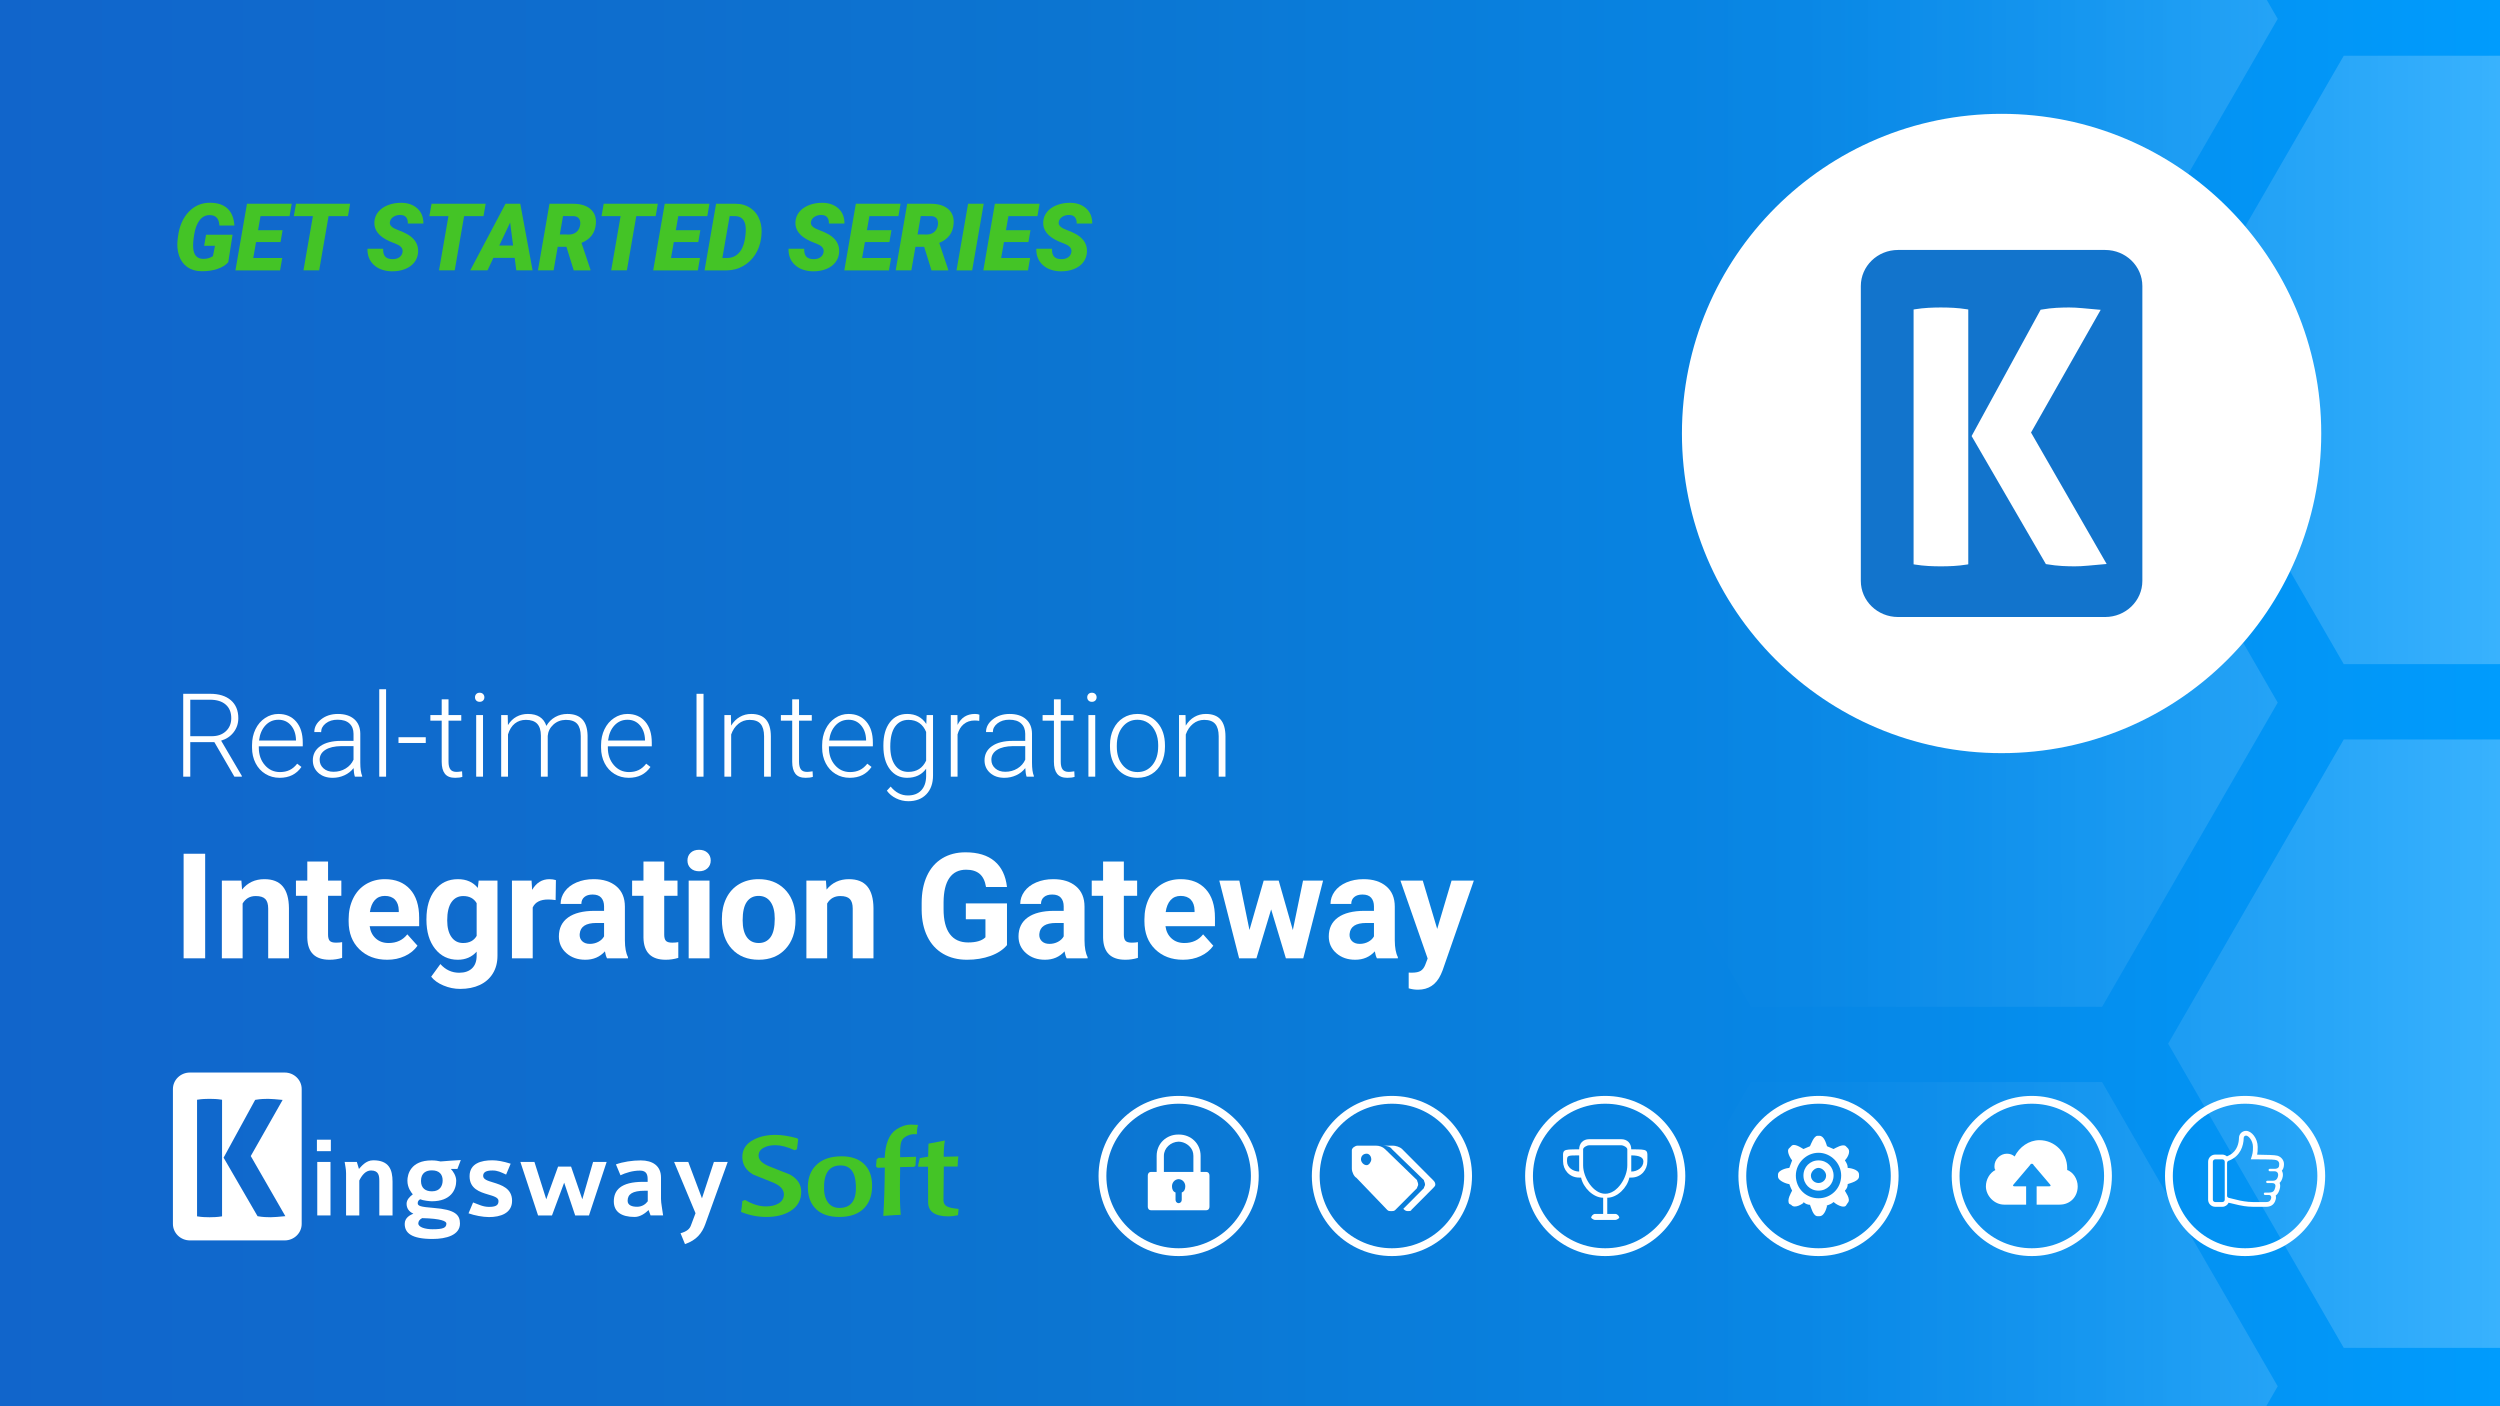
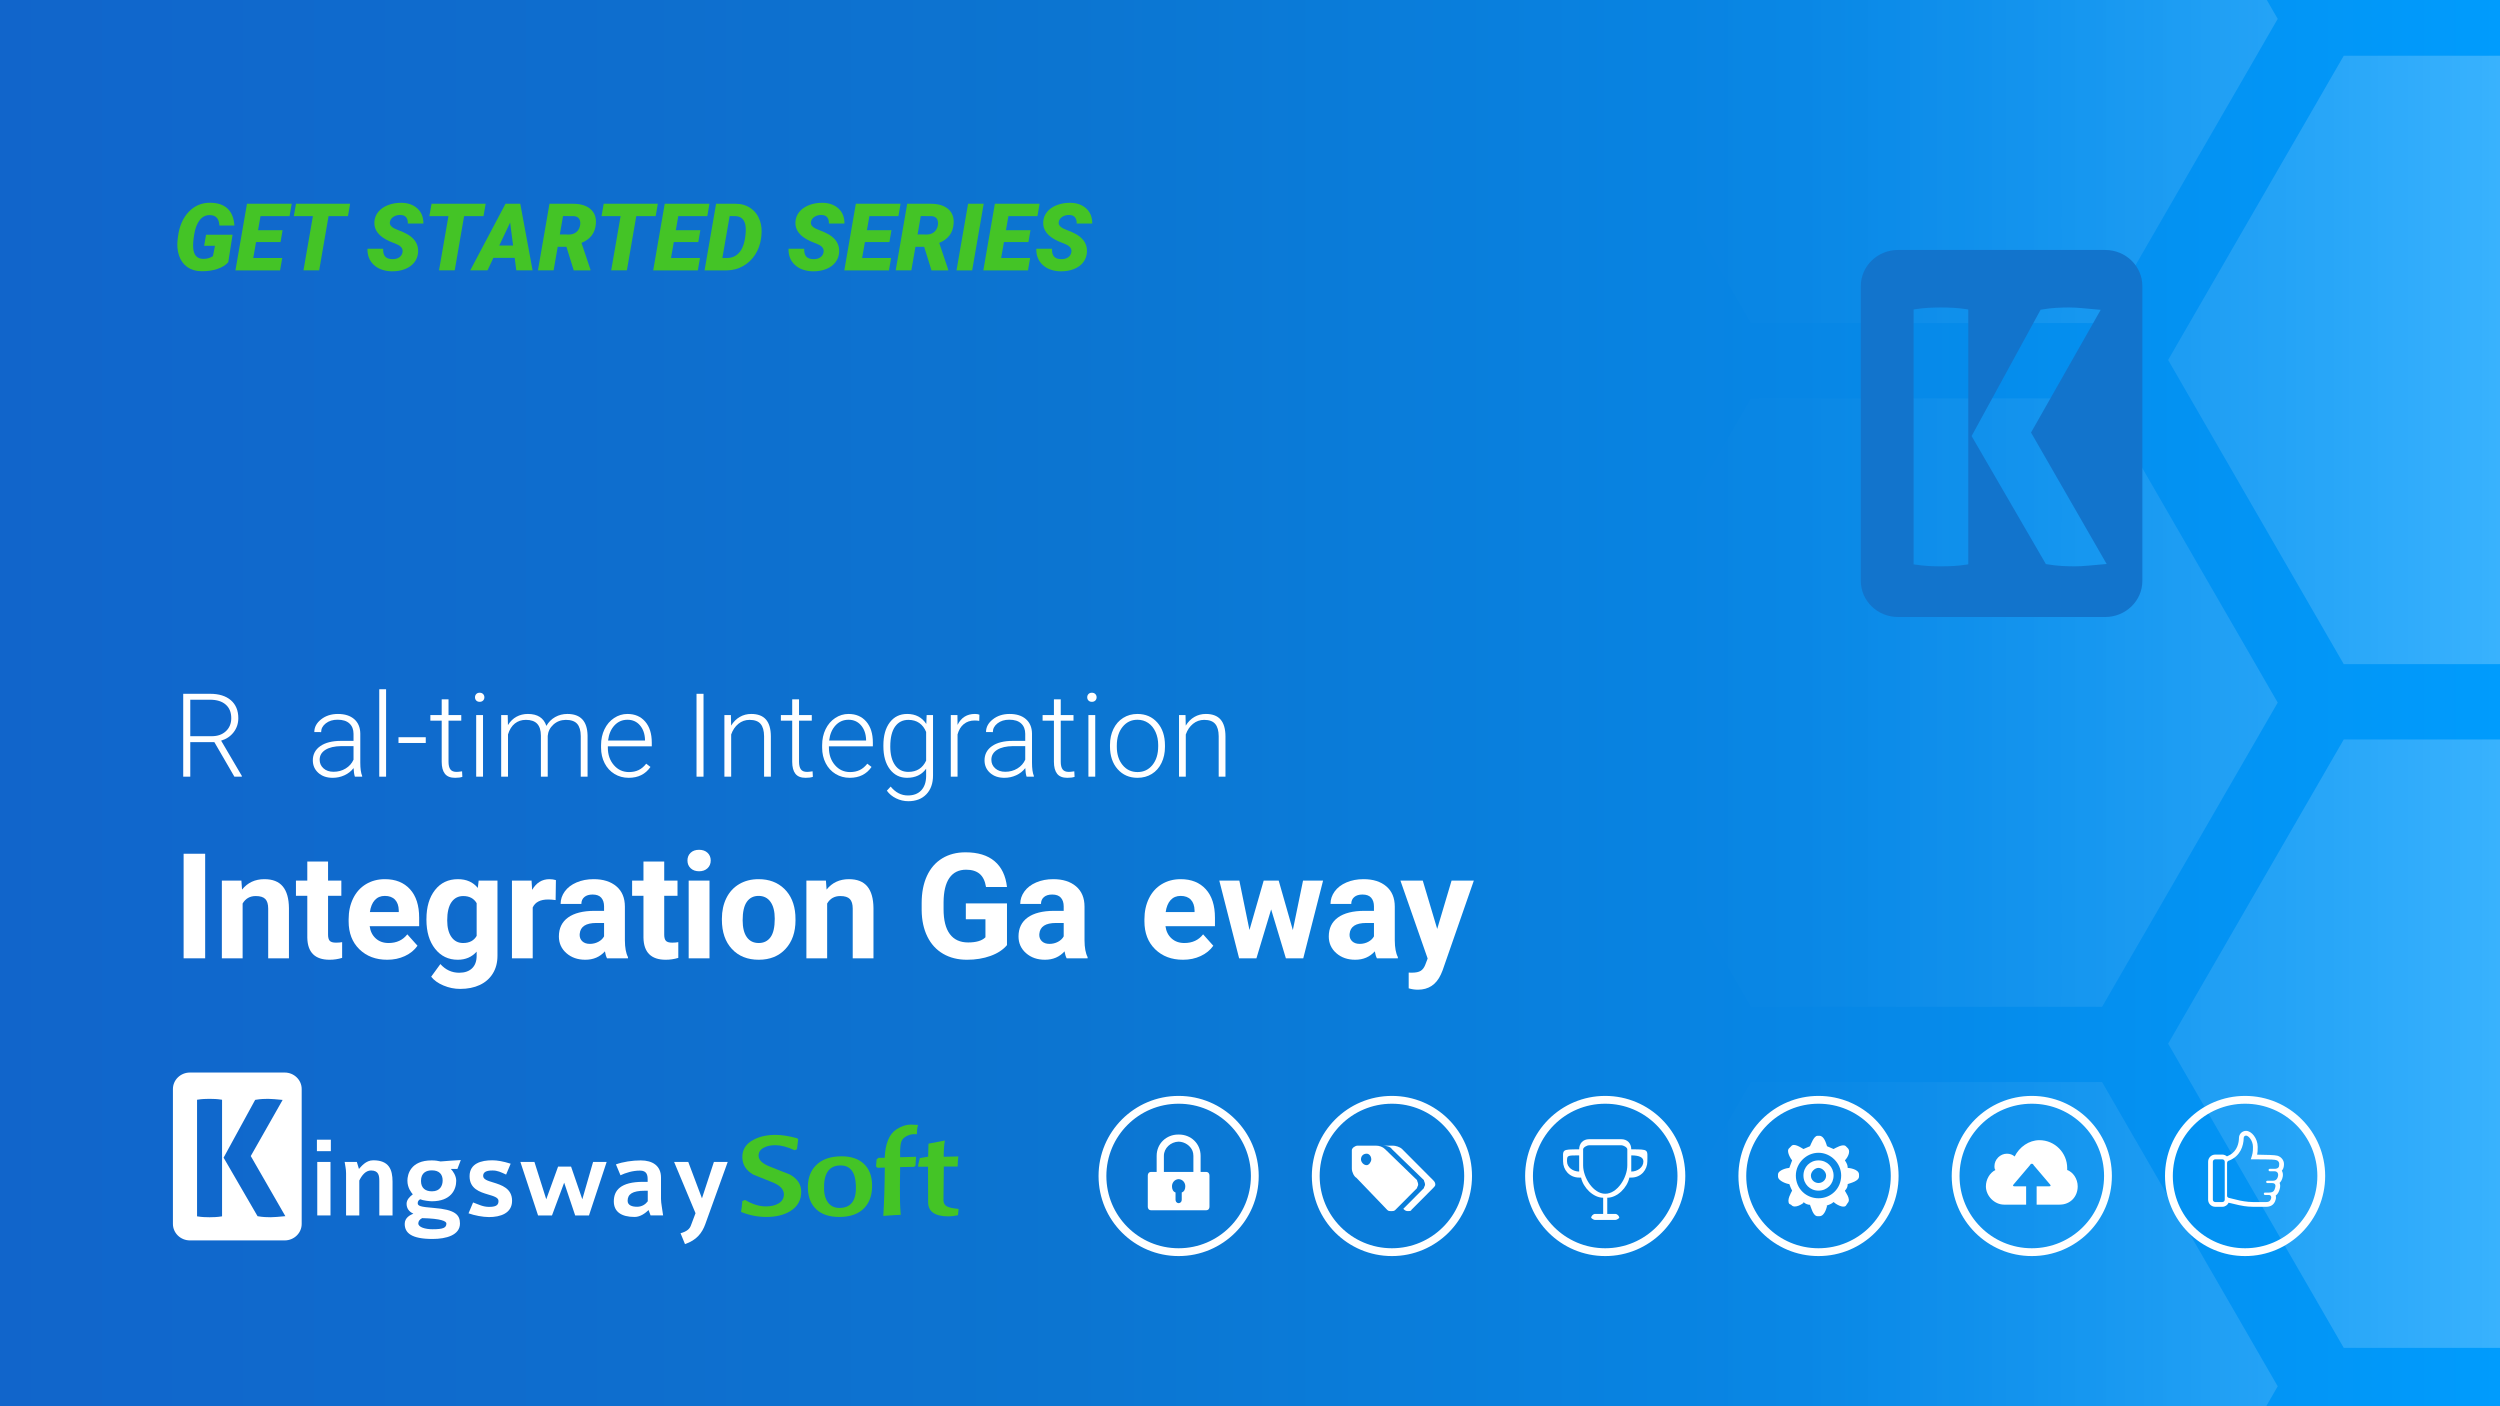
<svg xmlns="http://www.w3.org/2000/svg" xmlns:xlink="http://www.w3.org/1999/xlink" width="1280" height="720" viewBox="0 0 1280 720">
  <rect x="0" y="0" width="1280" height="720" fill="#333333" stroke="none" />
  <defs>
    <linearGradient id="b" x1="-2.389" y1="360" x2="1282.389" y2="360" gradientUnits="userSpaceOnUse">
      <stop offset="0" stop-color="#1165cb" />
      <stop offset=".254" stop-color="#0e6ece" />
      <stop offset=".428" stop-color="#0c75d1" />
      <stop offset=".718" stop-color="#0786e5" />
      <stop offset="1" stop-color="#009cfd" />
    </linearGradient>
    <clipPath id="c">
      <rect x="-2.389" y="-1.344" width="1284.778" height="722.688" fill="none" />
    </clipPath>
    <linearGradient id="d" x1="860.852" y1="9.667" x2="1791.485" y2="9.667" gradientUnits="userSpaceOnUse">
      <stop offset="0" stop-color="#fff" stop-opacity="0" />
      <stop offset=".096" stop-color="#fff" stop-opacity=".022" />
      <stop offset=".22" stop-color="#fff" stop-opacity=".086" />
      <stop offset=".36" stop-color="#fff" stop-opacity=".191" />
      <stop offset=".512" stop-color="#fff" stop-opacity=".338" />
      <stop offset=".673" stop-color="#fff" stop-opacity=".526" />
      <stop offset=".839" stop-color="#fff" stop-opacity=".752" />
      <stop offset="1" stop-color="#fff" />
    </linearGradient>
    <linearGradient id="e" y1="359.727" y2="359.727" xlink:href="#d" />
    <linearGradient id="f" y1="709.787" y2="709.787" xlink:href="#d" />
    <linearGradient id="g" x1="860.852" y1="184.298" x2="1791.485" y2="184.298" xlink:href="#d" />
    <linearGradient id="h" x1="860.852" y1="534.358" x2="1791.485" y2="534.358" xlink:href="#d" />
    <clipPath id="i">
      <rect x="-2.389" y="-980.911" width="1284.778" height="722.688" fill="none" />
    </clipPath>
    <linearGradient id="j" x1="860.852" y1="-95.149" x2="1791.485" y2="-95.149" xlink:href="#d" />
  </defs>
  <g id="a">
    <g>
      <rect x="-2.389" y="-1.344" width="1284.778" height="722.688" fill="url(#b)" />
      <g clip-path="url(#c)">
        <g opacity=".8">
          <polygon points="1076.27 -146.087 896.422 -146.087 806.497 9.667 896.422 165.42 1076.27 165.42 1166.194 9.667 1076.27 -146.087" fill="url(#d)" />
          <polygon points="1076.27 203.974 896.422 203.974 806.497 359.727 896.422 515.48 1076.27 515.48 1166.194 359.727 1076.27 203.974" fill="url(#e)" />
          <polygon points="1076.27 554.034 896.422 554.034 806.497 709.787 896.422 865.54 1076.27 865.54 1166.194 709.787 1076.27 554.034" fill="url(#f)" />
          <polygon points="1379.851 28.544 1200.003 28.544 1110.079 184.298 1200.003 340.051 1379.851 340.051 1469.775 184.298 1379.851 28.544" fill="url(#g)" />
          <polygon points="1379.851 378.605 1200.003 378.605 1110.079 534.358 1200.003 690.111 1379.851 690.111 1469.775 534.358 1379.851 378.605" fill="url(#h)" />
        </g>
      </g>
    </g>
    <g clip-path="url(#i)">
      <g opacity=".8">
        <polygon points="1379.851 -250.902 1200.003 -250.902 1110.079 -95.149 1200.003 60.604 1379.851 60.604 1469.775 -95.149 1379.851 -250.902" fill="url(#j)" />
      </g>
    </g>
  </g>
  <g id="k">
-     <circle cx="1024.813" cy="221.946" r="163.664" fill="#fff" />
    <g>
      <path d="M725.515,608.328l-11.126,11.174c-.586,.588-1.171,.588-2.342,.588-.586,0-1.171,0-1.757-.588l-15.81-16.466c-1.171-.588-2.342-2.94-2.342-4.705v-9.409c0-1.176,1.757-2.352,2.928-2.352h9.369c1.757,0,3.513,.588,4.684,1.764l16.396,15.878c0,.588,.586,1.176,.586,2.352,0,.588-.586,1.176-.586,1.764h0Zm-25.765-17.642c-1.757,0-2.928,1.176-2.928,2.94,0,1.176,1.171,2.94,2.928,2.94,1.171,0,2.342-1.764,2.342-2.94,0-1.764-1.171-2.94-2.342-2.94h0Zm33.962,17.642l-11.126,11.174c0,.588-1.171,.588-1.757,.588-1.171,0-1.757-.588-2.342-1.176l10.54-10.585c0-.588,.586-1.176,.586-1.764,0-1.176-.586-1.764-.586-2.352l-16.396-15.878c-.586-1.176-2.928-1.764-4.684-1.764h5.27c1.171,0,3.513,.588,4.684,1.764l15.81,15.878c.586,.588,1.171,1.176,1.171,2.352,0,.588-.586,1.176-1.171,1.764h0Z" fill="#fff" fill-rule="evenodd" />
      <circle cx="712.666" cy="602.107" r="39.002" fill="none" stroke="#fff" stroke-miterlimit="10" stroke-width="4" />
      <path d="M835.209,588.466h0c0-3.088-2.025-5.193-5.098-5.193h-16.48c-3.073,0-5.098,2.105-5.098,5.193-9.287,0-8.24,0-8.24,6.176,0,4.141,3.073,8.281,8.24,8.281h.978c1.047,5.123,6.215,10.316,11.313,10.316v8.281h-4.12c-.978,0-2.025,1.053-2.025,2.035,0,0,1.048,1.053,2.025,1.053h10.265c1.117,0,2.095-1.053,2.095-1.053,0-.983-.978-2.035-2.095-2.035h-4.05v-8.281c5.168,0,10.265-5.193,11.313-10.316h.978c5.168,0,8.24-4.141,8.24-8.281,0-6.176,1.048-6.176-8.24-6.176h0Zm-26.675,11.369h0c-3.142,0-6.215-2.105-6.215-5.193s0-3.088,6.215-3.088v8.281h0Zm24.65-3.158h0c0,6.246-5.098,14.527-11.313,14.527-6.145,0-11.313-8.281-11.313-14.527v-8.211c0-1.053,2.095-2.105,3.073-2.105h16.48c.978,0,3.073,1.053,3.073,2.105v8.211h0Zm2.025,3.158h0v-8.281q6.215,0,6.215,3.088c0,3.088-3.073,5.193-6.215,5.193h0Z" fill="#fff" fill-rule="evenodd" />
      <circle cx="821.871" cy="602.107" r="39.002" fill="none" stroke="#fff" stroke-miterlimit="10" stroke-width="4" />
      <path d="M946.023,606.252h0c0,1.439-.478,2.398-1.433,3.357,0,.48,3.344,4.385,1.433,6.303l-.956,1.439c-1.433,1.439-5.324-.959-6.279-1.918-.956,.959-2.389,1.439-3.822,1.918h.478s-.956,5.344-3.89,5.344h-.956c-2.389,0-3.413-4.864-3.89-5.824-.956,0-2.389-.48-3.344-1.439v.48s-4.368,3.357-6.279,.959l-.956-.48c-1.433-1.918,.956-5.824,1.433-6.783-.478-.959-.956-1.918-1.433-3.357-.956,0-5.801-1.507-5.801-3.905v-.959c0-2.398,4.846-3.426,5.801-3.426,.478-1.439,.956-2.398,1.433-3.837-.478-.48-3.344-4.864-1.433-6.303l.956-.959c1.433-1.918,5.324,.959,6.279,1.439,.956-.48,2.389-.959,3.344-1.439,.478-.959,1.979-5.344,3.89-5.344h.956c2.389,0,3.413,3.905,3.89,5.344,.956,.48,2.389,.959,3.344,1.439,.956-.48,4.846-2.877,6.279-1.439l.956,.959c1.911,1.918-.478,5.344-1.433,6.303,.956,1.439,1.433,2.398,1.433,3.837,.478,0,5.801,.548,5.801,3.426v.959c0,2.398-4.368,3.357-5.801,3.905h0Zm-14.947-16.032h0c-6.279,0-11.603,5.344-11.603,11.647,0,6.783,5.324,11.647,11.603,11.647s11.603-4.864,11.603-11.647c0-6.303-5.324-11.647-11.603-11.647h0Zm0,19.389h0c-4.368,0-7.713-3.357-7.713-7.742s3.344-7.742,7.713-7.742,7.713,3.357,7.713,7.742-3.344,7.742-7.713,7.742h0Zm0-11.647h0c-1.911,0-3.89,1.987-3.89,3.905,0,2.398,1.979,3.837,3.89,3.837s3.89-1.439,3.89-3.837c0-1.918-1.979-3.905-3.89-3.905h0Z" fill="#fff" fill-rule="evenodd" />
      <circle cx="931.076" cy="602.107" r="39.002" fill="none" stroke="#fff" stroke-miterlimit="10" stroke-width="4" />
      <path d="M1058.402,599.05h0v-1.013c0-7.851-6.391-14.267-14.211-14.267-5.382,0-10.259,3.461-12.697,8.357-1.009-.929-2.439-1.435-3.952-1.435-3.448,0-6.391,2.955-6.391,6.416,0,.506,0,1.435,.504,1.942-2.943,1.435-4.877,4.896-4.877,8.357,0,4.896,4.373,9.37,9.334,9.37h11.268v-9.37h-5.886c-1.009,0-1.009-.506-.505-1.013l8.325-9.793c.505-1.013,1.514-1.013,1.934,0l8.325,9.793c.504,.506,.504,1.013-.42,1.013h-6.391v9.37h11.773c5.382,0,9.25-3.968,9.25-9.37,0-3.883-2.439-7.344-5.382-8.357" fill="#fff" fill-rule="evenodd" />
      <circle cx="1040.281" cy="602.107" r="39.002" fill="none" stroke="#fff" stroke-miterlimit="10" stroke-width="4" />
      <path d="M617.435,600.016h-2.723v-8.206c0-6.396-5.058-10.919-11.023-10.919-.077,0-.15,.009-.227,.01-.076-.001-.15-.01-.227-.01-5.966,0-11.023,4.523-11.023,10.919v8.206h-2.723c-1.362,0-1.816,.969-1.816,1.874v15.959c0,.904,.454,1.809,1.816,1.809h27.948c1.362,0,1.816-.904,1.816-1.809v-15.959c0-.904-.454-1.874-1.816-1.874Zm-10.569,7.365c0,1.357-.454,2.714-1.816,3.166v3.683c0,.85-.411,1.69-1.589,1.789-1.178-.1-1.589-.94-1.589-1.789v-3.683c-1.362-.452-1.816-1.809-1.816-3.166,0-1.81,1.273-3.554,3.404-3.671,2.131,.117,3.404,1.862,3.404,3.671Zm3.696-7.365h-14.655v-8.206c0-3.996,3.501-7.174,7.554-7.29,3.149,.09,5.993,2.027,7.11,4.76,.283,.787,.444,1.636,.444,2.53v8.206h-.454Z" fill="#fff" fill-rule="evenodd" />
      <circle cx="603.461" cy="602.107" r="39.002" fill="none" stroke="#fff" stroke-miterlimit="10" stroke-width="4" />
      <path d="M1165.962,591.708c-1.552-.398-5.093-.398-10.304-.518,.239-1.155,.279-2.151,.279-3.984,0-4.383-3.143-8.207-5.968-8.207-1.989,0-3.62,1.633-3.62,3.626-.04,2.43-.796,6.653-4.854,8.805-.318,.159-1.154,.598-1.313,.637l.08,.04c-.636-.518-1.512-.956-2.427-.956h-3.62c-2.029,0-3.66,1.633-3.66,3.665v19.442c0,1.992,1.631,3.626,3.66,3.626h3.62c1.432,0,2.666-.876,3.223-2.111,.04,0,.04,.04,.08,.04,.08,0,.159,.04,.279,.08h.08c.676,.159,2.029,.478,4.894,1.155,.637,.159,3.899,.837,7.241,.837h6.644c2.029,0,3.501-.797,4.337-2.351,.04,0,.318-.558,.517-1.315,.199-.558,.239-1.315,.04-2.112,1.313-.916,1.711-2.271,1.989-3.147,.477-1.434,.318-2.55,0-3.307,.756-.717,1.353-1.753,1.631-3.347,.159-1.036,0-2.032-.477-2.908,.676-.757,.995-1.753,1.034-2.63l.04-.279v-.598c0-1.514-1.074-3.506-3.421-4.183h0Zm-26.895,22.55c0,.637-.557,1.195-1.233,1.195h-3.62c-.676,0-1.233-.558-1.233-1.195v-19.442c0-.677,.557-1.235,1.233-1.235h3.62c.676,0,1.233,.558,1.233,1.235v19.442h0Zm27.85-17.609c0,.598-.279,1.793-2.387,1.793h-2.427c-.318,0-.597,.279-.597,.598,0,.359,.279,.637,.597,.637h2.347c1.83,0,2.069,1.474,1.95,2.231-.159,.916-.597,2.63-2.626,2.63h-2.865c-.358,0-.637,.239-.637,.598,0,.319,.279,.598,.637,.598h2.387c2.029,0,1.87,1.554,1.552,2.51-.398,1.195-.637,2.351-3.183,2.351h-1.989c-.358,0-.597,.279-.597,.598,0,.359,.239,.637,.597,.637h1.91c1.313,0,1.393,1.235,1.233,1.673-.159,.518-.318,.876-.318,.876-.398,.677-.955,1.076-2.228,1.076h-6.644c-3.302,0-6.604-.757-6.724-.757-5.013-1.195-5.291-1.275-5.61-1.355,0,0-1.034-.199-1.034-1.076v-16.773c0-.598,.358-1.115,.955-1.275,.08-.04,.199-.08,.279-.08,5.53-2.311,7.201-7.37,7.281-11.474,0-.598,.438-1.235,1.194-1.235,1.273,0,3.541,2.59,3.541,5.777,0,2.869-.119,3.386-1.114,6.374,12.135,0,12.055,.159,13.129,.438,1.313,.398,1.432,1.514,1.432,1.873,0,.438,0,.359-.04,.757h0Z" fill="#fff" fill-rule="evenodd" />
      <circle cx="1149.486" cy="602.107" r="39.002" fill="none" stroke="#fff" stroke-miterlimit="10" stroke-width="4" />
    </g>
    <g>
      <path d="M145.755,549.139h-48.511c-4.81,0-8.709,3.786-8.709,8.454v69.045c0,4.668,3.899,8.454,8.709,8.454h48.511c4.809,0,8.709-3.786,8.709-8.454v-69.045c0-4.669-3.899-8.454-8.709-8.454Zm-32.058,73.617l-.367,.059c-1.037,.164-2.07,.275-3.068,.331-.994,.055-1.993,.083-2.967,.083s-1.973-.028-2.967-.083c-1-.055-2.032-.167-3.068-.331l-.367-.059v-59.676l.367-.059c1.033-.163,2.065-.275,3.067-.331,1.895-.103,3.816-.115,5.934,0,1.002,.056,2.034,.168,3.068,.331l.367,.059v59.676Zm31.726-.02c-1.253,.108-2.464,.217-3.634,.327-1.191,.11-2.263,.165-3.188,.165-.864,0-1.848-.028-2.924-.083-1.066-.054-2.279-.193-3.604-.413l-.203-.033-17.391-29.979,16.157-29.579,.207-.036c1.262-.219,2.448-.358,3.526-.415,1.098-.055,2.054-.082,2.925-.082,.936,0,1.994,.055,3.147,.165,1.143,.11,2.34,.218,3.593,.327l.675,.059-16.315,28.736,17.709,30.783-.68,.059Z" fill="#fff" />
      <g>
        <path d="M162.26,589.395v-5.874h7.133v5.874h-7.133Zm.18,32.907v-27.392h6.773v27.392h-6.773Z" fill="#fff" />
        <path d="M194.208,622.302v-17.562c0-2.697-.24-5.455-4.256-5.455-2.817,0-4.735,2.578-5.994,5.155v17.862h-6.773v-21.578c0-2.278-.479-3.896-.719-5.814h6.234l1.079,3.597c1.139-1.199,3.477-4.436,7.313-4.436,8.032,0,9.89,4.676,9.89,10.969v17.263h-6.773Z" fill="#fff" />
        <path d="M234.188,598.506h-3.357c1.079,1.079,2.757,3.476,2.757,6.054,0,4.675-2.817,10.489-12.468,10.489-1.019,0-4.555-.36-5.994-1.019-.659,.36-1.259,.959-1.259,1.978,0,1.438,1.378,1.918,8.212,2.457,10.909,.84,13.426,3.476,13.426,7.972,0,5.993-7.133,7.912-14.025,7.912-10.909,0-14.266-3.117-14.266-7.732,0-3.237,2.937-4.616,4.436-5.215-2.398-1.079-3.477-2.877-3.477-5.095,0-1.978,1.558-3.597,3.177-4.795-.719-.899-2.757-3.297-2.757-7.013,0-3.177,1.618-10.37,12.408-10.37,2.038,0,3.116,.239,4.615,.539,2.218-.18,7.433-.6,10.31-.72l-1.738,4.556Zm-18.042,25.175c-1.259,.599-1.978,1.618-1.978,2.697,0,1.978,3.597,2.997,7.313,2.997,5.395,0,7.073-.719,7.073-2.937,0-1.139-2.518-2.518-12.408-2.757Zm4.975-24.456c-2.757,0-5.574,1.139-5.574,5.395,0,3.896,2.457,5.334,5.634,5.334,4.196,0,5.455-2.997,5.455-5.574,0-3.176-1.798-5.155-5.514-5.155Z" fill="#fff" />
        <path d="M250.373,623.142c-3.176,0-7.492-.84-10.489-1.918l2.337-5.574c3.057,1.139,5.095,2.278,8.272,2.278,4.195,0,4.735-1.439,4.735-3.057,0-1.738-2.457-2.457-5.335-3.297-4.255-1.258-9.47-2.937-9.47-9.351,0-6.593,5.994-8.152,11.628-8.152,2.518,0,5.635,.539,9.411,1.739l-2.338,5.574c-2.757-1.259-4.316-2.098-7.013-2.098-3.057,0-4.735,.779-4.735,2.757,0,1.798,2.278,2.518,5.095,3.357,4.256,1.319,9.71,2.997,9.71,9.41s-5.994,8.332-11.808,8.332Z" fill="#fff" />
        <path d="M301.561,622.302h-7.073l-5.634-16.783-6.234,16.783h-7.133l-9.051-27.392h7.193l6.054,19.121,6.054-16.724h6.654l5.754,16.724,5.514-19.121h6.953l-9.051,27.392Z" fill="#fff" />
        <path d="M333.091,622.302l-1.019-2.757c-1.499,1.439-4.136,3.536-7.133,3.536-6.953,0-10.669-2.757-10.669-7.972,0-5.574,3.357-10.01,15.045-10.01h2.278v-1.319c0-2.098-.419-4.436-3.896-4.436-3.776,0-7.372,1.139-10.01,2.397l-2.337-5.574c3.656-1.318,8.391-2.038,12.707-2.038,6.054,0,10.37,2.757,10.37,8.751v11.029c0,2.158,.719,5.334,1.079,8.391h-6.414Zm-1.439-12.647h-1.498c-6.474,0-8.811,1.858-8.811,5.155,0,2.338,2.337,3.057,4.855,3.057s4.376-1.318,5.455-2.817v-5.395Z" fill="#fff" />
        <path d="M361.143,626.678c-1.678,4.676-4.495,8.272-10.43,10.31l-2.278-5.574c3.297-.899,4.675-2.278,5.275-3.896l2.397-6.354-10.969-26.254h7.253l7.013,18.641,6.114-18.641h7.073l-11.449,31.768Z" fill="#fff" />
      </g>
      <g>
        <path d="M392.425,623.081c-4.476,0-8.812-.859-13.007-2.577,.279-1.638,.499-3.496,.659-5.575l1.438-.539c3.716,2.198,7.233,3.297,10.55,3.297,2.598,0,4.736-.48,6.414-1.438,1.958-1.118,2.917-2.737,2.878-4.855-.081-2.437-1.939-4.415-5.575-5.934-3.357-1.358-6.734-2.717-10.13-4.076-3.637-2.077-5.495-4.995-5.574-8.751-.081-3.996,1.818-7.014,5.694-9.051,3.117-1.678,6.893-2.518,11.329-2.518,3.156,0,6.853,.579,11.089,1.738l.48,.539c-.239,1.678-.44,3.357-.599,5.035l-1.199,.539c-3.797-1.718-7.093-2.578-9.891-2.578-2.358,0-4.316,.42-5.874,1.259-1.839,.959-2.737,2.358-2.697,4.196,.039,2.158,1.919,3.977,5.635,5.455,3.476,1.4,6.953,2.778,10.43,4.136,3.756,2.078,5.674,4.936,5.755,8.572,.08,4.396-1.779,7.773-5.574,10.13-3.237,1.999-7.313,2.997-12.228,2.997Z" fill="#44c426" />
        <path d="M429.707,623.081c-4.996,0-8.871-1.259-11.628-3.776-2.757-2.517-4.237-6.013-4.436-10.489-.2-5.115,1.159-9.15,4.076-12.108,3.037-3.117,7.433-4.676,13.187-4.676,4.875,0,8.691,1.299,11.449,3.897,2.597,2.478,3.976,5.895,4.136,10.25,.2,5.155-1.079,9.212-3.836,12.168-2.917,3.157-7.233,4.735-12.948,4.735Zm.66-26.374c-5.955,0-8.773,4.176-8.452,12.528,.12,2.677,.799,4.835,2.038,6.474,1.398,1.839,3.336,2.757,5.814,2.757,5.953,0,8.771-3.816,8.451-11.449-.239-6.872-2.857-10.31-7.852-10.31Z" fill="#44c426" />
        <path d="M469.568,578.305c-.04,.359-.081,1.159-.12,2.397h-1.259c-1.119-.039-2.288,.21-3.507,.75-1.219,.539-2.128,1.249-2.727,2.128-.879,1.279-1.239,4.256-1.079,8.931l8.152-.239c-.081,1.04-.18,2.558-.299,4.555l-.719,.6c-1.519,0-3.897,.04-7.133,.12-.12,6.793-.14,12.688-.06,17.683,0,1.318,.12,3.577,.36,6.773-1.079,0-4.056,.18-8.931,.539,.439-6.633,.699-14.885,.78-24.756-1.359,.081-2.598,.12-3.716,.12l-.78-.659c.12-1.038,.22-2.257,.3-3.656l.959-.779h3.177c.32-7.313,2.317-12.168,5.995-14.566,2.517-1.638,4.975-2.458,7.372-2.458,.919,0,2.158,.06,3.716,.18-.28,.959-.44,1.739-.48,2.338Z" fill="#44c426" />
        <path d="M490.488,622.183c-1.839,.399-3.438,.599-4.795,.599-6.994,0-10.49-2.412-10.49-7.236l-.06-18.18h-5.035l.06-1.139,.779-3.297,4.256-.719,.18-6.654,8.391-1.618c-.4,2.198-.599,4.976-.599,8.332,1.398,0,3.896-.06,7.493-.18-.2,1.639-.32,3.357-.36,5.155h-7.073c-.12,8.014-.18,13.755-.18,17.223,0,1.475,.569,2.532,1.708,3.17,1.139,.637,3.147,1.076,6.024,1.316l-.299,3.228Z" fill="#44c426" />
      </g>
    </g>
    <g>
      <path d="M116.871,134.232c-1.281,1.5-3.149,2.66-5.602,3.481-2.453,.82-5.172,1.207-8.156,1.16-2.859-.031-5.273-.75-7.242-2.156s-3.375-3.367-4.219-5.883-1.07-5.352-.68-8.508l.188-1.406c.718-5.297,2.582-9.492,5.59-12.586,3.008-3.094,6.691-4.602,11.051-4.523,3.812,.062,6.742,1.086,8.789,3.07,2.047,1.984,3.188,4.852,3.422,8.602l-7.688-.023c-.109-1.82-.559-3.15-1.348-3.99-.789-.84-1.91-1.283-3.363-1.33-2.156-.078-3.938,.769-5.344,2.541-1.406,1.772-2.367,4.304-2.883,7.597-.438,2.81-.594,4.995-.469,6.556,.234,3.762,1.93,5.666,5.086,5.713,1.906,.031,3.578-.43,5.016-1.383l1.055-5.32h-5.555l.984-5.648h13.57l-2.203,14.039Z" fill="#44c426" />
      <path d="M143.636,123.943h-12.539l-1.43,8.156h14.836l-1.102,6.328h-22.852l5.906-34.125h22.898l-1.102,6.352h-14.859l-1.266,7.195h12.562l-1.055,6.094Z" fill="#44c426" />
      <path d="M178.16,110.654h-9.938l-4.805,27.773h-8.039l4.828-27.773h-9.773l1.125-6.352h27.703l-1.102,6.352Z" fill="#44c426" />
      <path d="M206.074,129.193c.343-1.766-.609-3.133-2.859-4.102l-3.844-1.594c-5.391-2.422-7.954-5.719-7.688-9.891,.109-1.906,.765-3.606,1.969-5.098,1.203-1.492,2.867-2.652,4.992-3.481,2.124-.828,4.445-1.227,6.961-1.195,3.375,.062,6.09,1.047,8.145,2.953,2.054,1.906,3.066,4.461,3.035,7.664h-7.969c.047-1.312-.231-2.363-.832-3.152-.602-.789-1.59-1.199-2.965-1.23-1.344-.031-2.531,.281-3.562,.938s-1.641,1.539-1.828,2.648c-.297,1.562,.863,2.844,3.481,3.844,2.617,1,4.519,1.859,5.707,2.578,3.734,2.234,5.484,5.25,5.25,9.047-.126,1.969-.758,3.695-1.898,5.18-1.141,1.484-2.723,2.633-4.746,3.445-2.024,.812-4.293,1.203-6.809,1.172-1.844-.031-3.555-.32-5.133-.867-1.579-.547-2.93-1.344-4.055-2.391-2.282-2.109-3.375-4.883-3.281-8.32l8.039,.023c-.094,1.75,.242,3.074,1.008,3.973,.765,.898,2.054,1.348,3.867,1.348,1.344,0,2.464-.309,3.363-.926,.898-.617,1.449-1.473,1.652-2.566Z" fill="#44c426" />
      <path d="M247.558,110.654h-9.938l-4.805,27.773h-8.039l4.828-27.773h-9.773l1.125-6.352h27.703l-1.102,6.352Z" fill="#44c426" />
      <path d="M263.519,132.029h-10.898l-3.023,6.398h-8.836l18.07-34.125h7.547l6.305,34.125h-8.344l-.82-6.398Zm-7.898-6.328h7.078l-1.5-11.766-5.578,11.766Z" fill="#44c426" />
      <path d="M290.003,126.357h-4.453l-2.109,12.07h-8.016l5.906-34.125,12.047,.023c3.859,0,6.832,.901,8.918,2.704s3.019,4.265,2.801,7.387c-.172,2.466-.883,4.507-2.133,6.123-1.25,1.616-3,2.892-5.25,3.828l4.594,13.661v.399h-8.555l-3.75-12.07Zm-3.375-6.328l4.688,.047c1.281,0,2.394-.313,3.34-.94,.945-.626,1.621-1.484,2.027-2.573,.406-1.089,.523-2.143,.352-3.161-.313-1.739-1.422-2.655-3.328-2.749l-5.438-.023-1.641,9.398Z" fill="#44c426" />
      <path d="M335.707,110.654h-9.938l-4.805,27.773h-8.039l4.828-27.773h-9.773l1.125-6.352h27.703l-1.102,6.352Z" fill="#44c426" />
      <path d="M357.527,123.943h-12.539l-1.43,8.156h14.836l-1.102,6.328h-22.852l5.906-34.125h22.898l-1.102,6.352h-14.859l-1.266,7.195h12.562l-1.055,6.094Z" fill="#44c426" />
      <path d="M360.738,138.427l5.906-34.125,10.031,.023c2.953,0,5.531,.777,7.734,2.332s3.765,3.676,4.688,6.363c.797,2.359,1.039,4.906,.727,7.641l-.164,1.43c-.422,3.062-1.438,5.836-3.047,8.32-1.609,2.484-3.68,4.434-6.211,5.848s-5.266,2.137-8.203,2.168h-11.461Zm12.844-27.797l-3.727,21.445,2.344,.023c2.75,0,4.957-1.062,6.621-3.188s2.652-5.375,2.965-9.75l.047-.773c.109-2.5-.281-4.398-1.172-5.695s-2.227-1.977-4.008-2.039l-3.07-.023Z" fill="#44c426" />
      <path d="M421.652,129.193c.343-1.766-.609-3.133-2.859-4.102l-3.844-1.594c-5.391-2.422-7.954-5.719-7.688-9.891,.109-1.906,.765-3.606,1.969-5.098,1.203-1.492,2.867-2.652,4.992-3.481,2.124-.828,4.445-1.227,6.961-1.195,3.375,.062,6.09,1.047,8.145,2.953,2.054,1.906,3.066,4.461,3.035,7.664h-7.969c.047-1.312-.231-2.363-.832-3.152-.602-.789-1.59-1.199-2.965-1.23-1.344-.031-2.531,.281-3.562,.938s-1.641,1.539-1.828,2.648c-.297,1.562,.863,2.844,3.481,3.844,2.617,1,4.519,1.859,5.707,2.578,3.734,2.234,5.484,5.25,5.25,9.047-.126,1.969-.758,3.695-1.898,5.18-1.141,1.484-2.723,2.633-4.746,3.445-2.024,.812-4.293,1.203-6.809,1.172-1.844-.031-3.555-.32-5.133-.867-1.579-.547-2.93-1.344-4.055-2.391-2.282-2.109-3.375-4.883-3.281-8.32l8.039,.023c-.094,1.75,.242,3.074,1.008,3.973,.765,.898,2.054,1.348,3.867,1.348,1.344,0,2.464-.309,3.363-.926,.898-.617,1.449-1.473,1.652-2.566Z" fill="#44c426" />
      <path d="M455.378,123.943h-12.539l-1.43,8.156h14.836l-1.102,6.328h-22.852l5.906-34.125h22.898l-1.102,6.352h-14.859l-1.266,7.195h12.562l-1.055,6.094Z" fill="#44c426" />
      <path d="M473.167,126.357h-4.453l-2.109,12.07h-8.016l5.906-34.125,12.047,.023c3.859,0,6.832,.901,8.918,2.704s3.019,4.265,2.801,7.387c-.172,2.466-.883,4.507-2.133,6.123-1.25,1.616-3,2.892-5.25,3.828l4.594,13.661v.399h-8.555l-3.75-12.07Zm-3.375-6.328l4.688,.047c1.281,0,2.394-.313,3.34-.94,.945-.626,1.621-1.484,2.027-2.573,.406-1.089,.523-2.143,.352-3.161-.313-1.739-1.422-2.655-3.328-2.749l-5.438-.023-1.641,9.398Z" fill="#44c426" />
      <path d="M497.753,138.427h-8.016l5.93-34.125h7.992l-5.906,34.125Z" fill="#44c426" />
      <path d="M526.558,123.943h-12.539l-1.43,8.156h14.836l-1.102,6.328h-22.852l5.906-34.125h22.898l-1.102,6.352h-14.859l-1.266,7.195h12.562l-1.055,6.094Z" fill="#44c426" />
      <path d="M548.519,129.193c.343-1.766-.609-3.133-2.859-4.102l-3.844-1.594c-5.391-2.422-7.954-5.719-7.688-9.891,.109-1.906,.765-3.606,1.969-5.098,1.203-1.492,2.867-2.652,4.992-3.481,2.124-.828,4.445-1.227,6.961-1.195,3.375,.062,6.09,1.047,8.145,2.953s3.066,4.461,3.035,7.664h-7.969c.047-1.312-.231-2.363-.832-3.152-.602-.789-1.59-1.199-2.965-1.23-1.344-.031-2.531,.281-3.562,.938s-1.641,1.539-1.828,2.648c-.297,1.562,.863,2.844,3.481,3.844,2.617,1,4.519,1.859,5.707,2.578,3.734,2.234,5.484,5.25,5.25,9.047-.125,1.969-.758,3.695-1.898,5.18s-2.723,2.633-4.746,3.445c-2.024,.812-4.293,1.203-6.809,1.172-1.844-.031-3.555-.32-5.133-.867-1.579-.547-2.93-1.344-4.055-2.391-2.282-2.109-3.375-4.883-3.281-8.32l8.039,.023c-.094,1.75,.242,3.074,1.008,3.973,.765,.898,2.054,1.348,3.867,1.348,1.344,0,2.464-.309,3.363-.926,.898-.617,1.449-1.473,1.652-2.566Z" fill="#44c426" />
    </g>
    <g>
      <path d="M109.75,379.968h-12.327v17.69h-3.614v-42.432h13.785c4.526,0,8.062,1.097,10.608,3.29,2.545,2.193,3.818,5.259,3.818,9.198,0,2.717-.797,5.113-2.39,7.189-1.593,2.077-3.73,3.513-6.411,4.309l10.608,18.067v.379h-3.818l-10.258-17.69Zm-12.327-3.031h10.987c3.011,0,5.43-.856,7.256-2.568s2.74-3.931,2.74-6.655c0-2.996-.952-5.322-2.856-6.976-1.904-1.654-4.576-2.481-8.015-2.481h-10.112v18.681Z" fill="#fff" />
-       <path d="M143.178,398.241c-2.681,0-5.105-.661-7.271-1.982-2.167-1.321-3.852-3.162-5.056-5.522-1.205-2.361-1.807-5.008-1.807-7.941v-1.253c0-3.031,.587-5.76,1.763-8.189,1.175-2.428,2.812-4.337,4.91-5.727,2.099-1.389,4.372-2.083,6.82-2.083,3.827,0,6.863,1.307,9.107,3.919,2.244,2.613,3.366,6.184,3.366,10.71v1.953h-22.498v.67c0,3.575,1.024,6.553,3.075,8.932,2.049,2.38,4.628,3.57,7.737,3.57,1.865,0,3.512-.34,4.94-1.02,1.428-.68,2.725-1.768,3.89-3.264l2.186,1.661c-2.564,3.711-6.285,5.566-11.162,5.566Zm-.641-29.726c-2.623,0-4.833,.962-6.63,2.885-1.797,1.923-2.89,4.508-3.278,7.752h18.914v-.379c-.097-3.031-.962-5.498-2.594-7.402s-3.769-2.856-6.411-2.856Z" fill="#fff" />
      <path d="M181.704,397.658c-.35-.991-.573-2.458-.67-4.4-1.224,1.593-2.783,2.822-4.678,3.687-1.894,.864-3.9,1.297-6.018,1.297-3.031,0-5.484-.845-7.358-2.536-1.875-1.69-2.812-3.827-2.812-6.411,0-3.07,1.277-5.498,3.833-7.286,2.555-1.787,6.115-2.681,10.681-2.681h6.324v-3.584c0-2.253-.695-4.026-2.084-5.318s-3.415-1.938-6.076-1.938c-2.429,0-4.439,.622-6.032,1.865-1.594,1.243-2.39,2.739-2.39,4.488l-3.497-.029c0-2.506,1.166-4.677,3.497-6.513,2.332-1.836,5.197-2.754,8.597-2.754,3.517,0,6.29,.879,8.32,2.637,2.03,1.759,3.075,4.211,3.133,7.358v14.921c0,3.05,.321,5.333,.962,6.849v.35h-3.731Zm-10.957-2.506c2.332,0,4.415-.563,6.251-1.69,1.836-1.127,3.172-2.632,4.007-4.517v-6.936h-6.237c-3.478,.04-6.198,.675-8.16,1.909-1.963,1.234-2.943,2.929-2.943,5.085,0,1.768,.656,3.235,1.967,4.4,1.312,1.165,3.017,1.748,5.115,1.748Z" fill="#fff" />
      <path d="M197.675,397.658h-3.498v-44.763h3.498v44.763Z" fill="#fff" />
      <path d="M217.987,380.405h-13.959v-2.943h13.959v2.943Z" fill="#fff" />
      <path d="M229.644,358.053v8.072h6.528v2.856h-6.528v21.036c0,1.75,.315,3.054,.947,3.91,.631,.856,1.685,1.283,3.162,1.283,.583,0,1.525-.097,2.827-.291l.145,2.831c-.913,.327-2.156,.491-3.73,.491-2.39,0-4.129-.694-5.217-2.084-1.088-1.389-1.632-3.434-1.632-6.134v-21.041h-5.799v-2.856h5.799v-8.072h3.497Z" fill="#fff" />
      <path d="M243.195,357.018c0-.657,.213-1.212,.641-1.665,.427-.454,1.01-.681,1.748-.681,.738,0,1.326,.228,1.763,.681,.437,.453,.656,1.008,.656,1.665s-.219,1.206-.656,1.65c-.437,.445-1.025,.666-1.763,.666-.739,0-1.321-.222-1.748-.666-.428-.444-.641-.994-.641-1.65Zm4.109,40.64h-3.498v-31.533h3.498v31.533Z" fill="#fff" />
      <path d="M259.952,366.125l.117,5.129c1.166-1.904,2.623-3.332,4.372-4.284,1.748-.952,3.691-1.428,5.829-1.428,4.973,0,8.131,2.04,9.471,6.12,1.127-1.962,2.632-3.472,4.517-4.532,1.884-1.059,3.963-1.588,6.237-1.588,6.761,0,10.21,3.691,10.346,11.074v21.041h-3.497v-20.779c-.019-2.817-.627-4.906-1.822-6.266s-3.143-2.04-5.843-2.04c-2.506,.039-4.625,.85-6.354,2.433-1.729,1.584-2.691,3.512-2.885,5.785v20.866h-3.498v-21.041c-.019-2.7-.655-4.716-1.909-6.047-1.253-1.331-3.182-1.996-5.785-1.996-2.196,0-4.08,.626-5.654,1.879-1.574,1.253-2.739,3.114-3.497,5.581v21.624h-3.497v-31.533h3.351Z" fill="#fff" />
      <path d="M321.881,398.241c-2.681,0-5.105-.661-7.271-1.982-2.167-1.321-3.852-3.162-5.056-5.522-1.205-2.361-1.807-5.008-1.807-7.941v-1.253c0-3.031,.587-5.76,1.763-8.189,1.175-2.428,2.812-4.337,4.91-5.727,2.099-1.389,4.372-2.083,6.82-2.083,3.827,0,6.863,1.307,9.107,3.919,2.244,2.613,3.366,6.184,3.366,10.71v1.953h-22.498v.67c0,3.575,1.024,6.553,3.075,8.932,2.049,2.38,4.628,3.57,7.737,3.57,1.865,0,3.512-.34,4.94-1.02,1.428-.68,2.725-1.768,3.89-3.264l2.186,1.661c-2.564,3.711-6.285,5.566-11.162,5.566Zm-.641-29.726c-2.623,0-4.833,.962-6.63,2.885-1.797,1.923-2.89,4.508-3.278,7.752h18.914v-.379c-.097-3.031-.962-5.498-2.594-7.402s-3.769-2.856-6.411-2.856Z" fill="#fff" />
      <path d="M360.204,397.658h-3.585v-42.432h3.585v42.432Z" fill="#fff" />
      <path d="M374.221,366.125l.117,5.392c1.185-1.942,2.661-3.424,4.43-4.444,1.768-1.02,3.72-1.53,5.857-1.53,3.381,0,5.896,.952,7.548,2.856,1.651,1.904,2.486,4.76,2.506,8.568v20.691h-3.468v-20.721c-.019-2.817-.617-4.915-1.792-6.295-1.176-1.379-3.055-2.069-5.639-2.069-2.156,0-4.065,.675-5.727,2.025-1.661,1.351-2.89,3.172-3.687,5.464v21.595h-3.468v-31.533h3.322Z" fill="#fff" />
      <path d="M409.105,358.053v8.072h6.528v2.856h-6.528v21.036c0,1.75,.315,3.054,.947,3.91,.631,.856,1.685,1.283,3.162,1.283,.583,0,1.525-.097,2.827-.291l.145,2.831c-.913,.327-2.156,.491-3.73,.491-2.39,0-4.129-.694-5.217-2.084-1.088-1.389-1.632-3.434-1.632-6.134v-21.041h-5.799v-2.856h5.799v-8.072h3.497Z" fill="#fff" />
      <path d="M435.071,398.241c-2.681,0-5.105-.661-7.271-1.982-2.167-1.321-3.852-3.162-5.056-5.522-1.205-2.361-1.807-5.008-1.807-7.941v-1.253c0-3.031,.587-5.76,1.763-8.189,1.175-2.428,2.812-4.337,4.91-5.727,2.099-1.389,4.372-2.083,6.82-2.083,3.827,0,6.863,1.307,9.107,3.919,2.244,2.613,3.366,6.184,3.366,10.71v1.953h-22.498v.67c0,3.575,1.024,6.553,3.075,8.932,2.049,2.38,4.628,3.57,7.737,3.57,1.865,0,3.512-.34,4.94-1.02,1.428-.68,2.725-1.768,3.89-3.264l2.186,1.661c-2.564,3.711-6.285,5.566-11.162,5.566Zm-.641-29.726c-2.623,0-4.833,.962-6.63,2.885-1.797,1.923-2.89,4.508-3.278,7.752h18.914v-.379c-.097-3.031-.962-5.498-2.594-7.402s-3.769-2.856-6.411-2.856Z" fill="#fff" />
      <path d="M452.294,381.6c0-4.935,1.093-8.845,3.278-11.73,2.186-2.885,5.153-4.328,8.903-4.328,4.293,0,7.558,1.71,9.792,5.129l.175-4.546h3.264v30.892c0,4.061-1.137,7.276-3.41,9.646-2.273,2.37-5.353,3.555-9.238,3.555-2.196,0-4.289-.491-6.28-1.472-1.992-.981-3.561-2.288-4.707-3.92l1.953-2.098c2.467,3.031,5.401,4.546,8.801,4.546,2.915,0,5.188-.86,6.819-2.579,1.632-1.72,2.478-4.104,2.536-7.155v-3.963c-2.234,3.109-5.489,4.663-9.763,4.663-3.653,0-6.586-1.458-8.801-4.372s-3.322-6.849-3.322-11.803v-.466Zm3.526,.612c0,4.022,.806,7.194,2.419,9.515,1.612,2.322,3.885,3.482,6.819,3.482,4.293,0,7.334-1.923,9.122-5.77v-14.659c-.816-2.021-1.992-3.56-3.526-4.619-1.535-1.059-3.38-1.588-5.537-1.588-2.934,0-5.216,1.151-6.849,3.453-1.632,2.303-2.448,5.698-2.448,10.185Z" fill="#fff" />
      <path d="M501.371,369.098c-.739-.136-1.525-.204-2.36-.204-2.176,0-4.018,.607-5.523,1.822-1.506,1.214-2.579,2.978-3.22,5.289v21.653h-3.468v-31.533h3.41l.058,5.013c1.846-3.731,4.809-5.595,8.889-5.595,.971,0,1.739,.127,2.302,.379l-.087,3.176Z" fill="#fff" />
      <path d="M525.618,397.658c-.35-.991-.573-2.458-.67-4.4-1.224,1.593-2.783,2.822-4.678,3.687-1.894,.864-3.9,1.297-6.018,1.297-3.031,0-5.484-.845-7.358-2.536-1.875-1.69-2.812-3.827-2.812-6.411,0-3.07,1.277-5.498,3.833-7.286,2.555-1.787,6.115-2.681,10.681-2.681h6.324v-3.584c0-2.253-.695-4.026-2.084-5.318s-3.415-1.938-6.076-1.938c-2.429,0-4.439,.622-6.032,1.865-1.594,1.243-2.39,2.739-2.39,4.488l-3.497-.029c0-2.506,1.166-4.677,3.497-6.513,2.332-1.836,5.197-2.754,8.597-2.754,3.517,0,6.29,.879,8.32,2.637,2.03,1.759,3.075,4.211,3.133,7.358v14.921c0,3.05,.321,5.333,.962,6.849v.35h-3.731Zm-10.957-2.506c2.332,0,4.415-.563,6.251-1.69,1.836-1.127,3.172-2.632,4.007-4.517v-6.936h-6.237c-3.478,.04-6.198,.675-8.16,1.909-1.963,1.234-2.943,2.929-2.943,5.085,0,1.768,.656,3.235,1.967,4.4,1.312,1.165,3.017,1.748,5.115,1.748Z" fill="#fff" />
      <path d="M543.104,358.053v8.072h6.528v2.856h-6.528v21.036c0,1.75,.315,3.054,.947,3.91,.631,.856,1.685,1.283,3.162,1.283,.583,0,1.525-.097,2.827-.291l.145,2.831c-.913,.327-2.156,.491-3.73,.491-2.39,0-4.129-.694-5.217-2.084-1.088-1.389-1.632-3.434-1.632-6.134v-21.041h-5.799v-2.856h5.799v-8.072h3.497Z" fill="#fff" />
      <path d="M556.655,357.018c0-.657,.213-1.212,.641-1.665,.427-.454,1.01-.681,1.748-.681,.738,0,1.326,.228,1.763,.681,.437,.453,.656,1.008,.656,1.665s-.219,1.206-.656,1.65c-.437,.445-1.025,.666-1.763,.666-.739,0-1.321-.222-1.748-.666-.428-.444-.641-.994-.641-1.65Zm4.109,40.64h-3.498v-31.533h3.498v31.533Z" fill="#fff" />
      <path d="M568.312,381.425c0-3.031,.587-5.76,1.763-8.19,1.175-2.428,2.836-4.317,4.983-5.668,2.147-1.35,4.58-2.025,7.3-2.025,4.196,0,7.596,1.472,10.2,4.415s3.905,6.844,3.905,11.701v.729c0,3.051-.588,5.795-1.763,8.233-1.176,2.438-2.832,4.318-4.969,5.639-2.138,1.321-4.576,1.982-7.315,1.982-4.177,0-7.573-1.472-10.185-4.415-2.613-2.943-3.919-6.843-3.919-11.701v-.699Zm3.497,.961c0,3.769,.976,6.863,2.929,9.282s4.512,3.628,7.679,3.628c3.147,0,5.697-1.21,7.65-3.628s2.929-5.61,2.929-9.574v-.67c0-2.409-.447-4.614-1.34-6.616-.894-2.001-2.147-3.55-3.759-4.648-1.613-1.098-3.458-1.647-5.537-1.647-3.109,0-5.644,1.22-7.606,3.658-1.962,2.438-2.943,5.629-2.943,9.573v.641Z" fill="#fff" />
      <path d="M606.985,366.125l.117,5.392c1.185-1.942,2.661-3.424,4.43-4.444,1.768-1.02,3.72-1.53,5.857-1.53,3.381,0,5.896,.952,7.548,2.856,1.651,1.904,2.486,4.76,2.506,8.568v20.691h-3.468v-20.721c-.019-2.817-.617-4.915-1.792-6.295-1.176-1.379-3.055-2.069-5.639-2.069-2.156,0-4.065,.675-5.727,2.025-1.661,1.351-2.89,3.172-3.687,5.464v21.595h-3.468v-31.533h3.322Z" fill="#fff" />
      <path d="M105.045,490.658h-11.032v-53.54h11.032v53.54Z" fill="#fff" />
      <path d="M123.598,450.87l.331,4.597c2.844-3.554,6.656-5.332,11.437-5.332,4.216,0,7.354,1.238,9.414,3.714,2.059,2.477,3.113,6.178,3.162,11.105v25.704h-10.627v-25.446c0-2.255-.491-3.892-1.471-4.909-.981-1.017-2.611-1.526-4.891-1.526-2.991,0-5.234,1.275-6.729,3.824v28.057h-10.627v-39.788h10.002Z" fill="#fff" />
      <path d="M167.964,441.089v9.781h6.803v7.796h-6.803v19.857c0,1.471,.282,2.525,.846,3.163,.564,.638,1.642,.956,3.236,.956,1.177,0,2.218-.086,3.126-.258v8.053c-2.084,.637-4.229,.956-6.435,.956-7.453,0-11.252-3.763-11.399-11.289v-21.438h-5.81v-7.796h5.81v-9.781h10.627Z" fill="#fff" />
      <path d="M198.246,491.393c-5.835,0-10.585-1.789-14.249-5.369-3.665-3.579-5.498-8.347-5.498-14.304v-1.03c0-3.996,.772-7.569,2.317-10.719,1.544-3.149,3.732-5.577,6.564-7.281,2.832-1.704,6.061-2.556,9.69-2.556,5.442,0,9.727,1.716,12.852,5.148,3.126,3.433,4.689,8.299,4.689,14.599v4.339h-25.336c.343,2.599,1.379,4.683,3.107,6.251,1.728,1.569,3.916,2.353,6.564,2.353,4.094,0,7.293-1.483,9.598-4.449l5.222,5.847c-1.594,2.256-3.751,4.015-6.472,5.277-2.721,1.262-5.736,1.894-9.046,1.894Zm-1.213-32.69c-2.108,0-3.818,.714-5.129,2.143-1.312,1.428-2.151,3.472-2.519,6.131h14.782v-.85c-.049-2.364-.686-4.192-1.912-5.484-1.226-1.293-2.966-1.94-5.222-1.94Z" fill="#fff" />
      <path d="M218.343,470.47c0-6.104,1.453-11.019,4.357-14.746,2.905-3.726,6.821-5.589,11.749-5.589,4.363,0,7.759,1.496,10.185,4.486l.441-3.751h9.634v38.464c0,3.481-.79,6.509-2.372,9.082-1.581,2.574-3.806,4.535-6.674,5.884-2.868,1.348-6.227,2.022-10.076,2.022-2.917,0-5.761-.583-8.531-1.747-2.771-1.165-4.867-2.666-6.288-4.505l4.707-6.472c2.648,2.966,5.859,4.449,9.634,4.449,2.819,0,5.013-.754,6.582-2.261,1.568-1.508,2.353-3.647,2.353-6.417v-2.133c-2.452,2.771-5.676,4.155-9.671,4.155-4.78,0-8.648-1.869-11.602-5.607-2.955-3.738-4.431-8.697-4.431-14.874v-.441Zm10.627,.791c0,3.609,.723,6.439,2.169,8.489,1.446,2.05,3.432,3.075,5.957,3.075,3.236,0,5.553-1.215,6.95-3.646v-16.757c-1.422-2.43-3.714-3.646-6.877-3.646-2.55,0-4.554,1.044-6.012,3.131-1.459,2.087-2.188,5.205-2.188,9.354Z" fill="#fff" />
      <path d="M284.478,460.836c-1.447-.196-2.721-.294-3.824-.294-4.021,0-6.656,1.36-7.906,4.082v26.035h-10.627v-39.788h10.039l.294,4.744c2.133-3.652,5.087-5.479,8.862-5.479,1.177,0,2.28,.16,3.31,.478l-.147,10.223Z" fill="#fff" />
      <path d="M310.79,490.658c-.491-.956-.846-2.145-1.066-3.567-2.574,2.868-5.92,4.302-10.039,4.302-3.898,0-7.128-1.127-9.69-3.383-2.562-2.255-3.843-5.099-3.843-8.531,0-4.216,1.563-7.452,4.689-9.708,3.126-2.255,7.642-3.395,13.55-3.419h4.891v-2.28c0-1.838-.473-3.309-1.416-4.413-.944-1.103-2.433-1.655-4.468-1.655-1.79,0-3.193,.429-4.21,1.287-1.018,.858-1.526,2.035-1.526,3.53h-10.627c0-2.304,.711-4.437,2.133-6.398,1.422-1.961,3.432-3.499,6.031-4.615,2.598-1.115,5.516-1.673,8.752-1.673,4.903,0,8.794,1.232,11.675,3.696,2.88,2.463,4.321,5.926,4.321,10.388v17.246c.024,3.775,.552,6.631,1.581,8.568v.625h-10.738Zm-8.789-7.391c1.569,0,3.016-.35,4.339-1.048,1.324-.699,2.304-1.637,2.942-2.813v-6.839h-3.972c-5.32,0-8.151,1.838-8.494,5.516l-.037,.625c0,1.324,.466,2.415,1.397,3.273,.932,.858,2.207,1.287,3.824,1.287Z" fill="#fff" />
      <path d="M340.08,441.089v9.781h6.803v7.796h-6.803v19.857c0,1.471,.282,2.525,.846,3.163,.564,.638,1.642,.956,3.236,.956,1.177,0,2.218-.086,3.126-.258v8.053c-2.084,.637-4.229,.956-6.435,.956-7.453,0-11.252-3.763-11.399-11.289v-21.438h-5.81v-7.796h5.81v-9.781h10.627Z" fill="#fff" />
      <path d="M351.976,440.574c0-1.593,.533-2.905,1.6-3.935,1.066-1.03,2.519-1.544,4.357-1.544,1.814,0,3.26,.515,4.339,1.544,1.079,1.029,1.618,2.341,1.618,3.935,0,1.618-.546,2.941-1.636,3.971-1.091,1.03-2.532,1.544-4.321,1.544-1.79,0-3.231-.515-4.321-1.544-1.091-1.03-1.636-2.353-1.636-3.971Zm11.289,50.084h-10.664v-39.788h10.664v39.788Z" fill="#fff" />
      <path d="M369.609,470.397c0-3.947,.76-7.465,2.28-10.554,1.52-3.089,3.708-5.479,6.564-7.17,2.856-1.692,6.171-2.538,9.947-2.538,5.369,0,9.751,1.643,13.146,4.928,3.395,3.285,5.289,7.747,5.681,13.385l.073,2.721c0,6.104-1.704,11.001-5.111,14.69-3.408,3.69-7.979,5.534-13.716,5.534s-10.315-1.838-13.734-5.516-5.13-8.678-5.13-15.003v-.478Zm10.627,.754c0,3.781,.71,6.672,2.133,8.673,1.421,2.001,3.457,3.002,6.104,3.002,2.574,0,4.584-.988,6.031-2.965,1.446-1.977,2.169-5.137,2.169-9.483,0-3.707-.723-6.58-2.169-8.618-1.447-2.037-3.481-3.057-6.104-3.057-2.599,0-4.609,1.013-6.03,3.039-1.422,2.026-2.133,5.162-2.133,9.41Z" fill="#fff" />
      <path d="M422.875,450.87l.331,4.597c2.844-3.554,6.656-5.332,11.437-5.332,4.216,0,7.354,1.238,9.414,3.714,2.059,2.477,3.113,6.178,3.162,11.105v25.704h-10.627v-25.446c0-2.255-.491-3.892-1.471-4.909-.981-1.017-2.611-1.526-4.891-1.526-2.991,0-5.234,1.275-6.729,3.824v28.057h-10.627v-39.788h10.002Z" fill="#fff" />
      <path d="M515.579,483.892c-1.986,2.378-4.793,4.223-8.421,5.534-3.628,1.311-7.649,1.967-12.062,1.967-4.633,0-8.696-1.011-12.19-3.034-3.493-2.022-6.19-4.958-8.09-8.807-1.9-3.849-2.874-8.372-2.923-13.569v-3.64c0-5.344,.901-9.971,2.703-13.881s4.4-6.901,7.796-8.973c3.395-2.071,7.373-3.107,11.933-3.107,6.349,0,11.313,1.514,14.893,4.542,3.579,3.028,5.7,7.435,6.362,13.22h-10.738c-.491-3.064-1.575-5.307-3.254-6.729-1.679-1.421-3.99-2.133-6.931-2.133-3.751,0-6.607,1.41-8.568,4.229-1.961,2.819-2.954,7.011-2.978,12.576v3.419c0,5.614,1.066,9.855,3.199,12.723,2.133,2.869,5.259,4.303,9.377,4.303,4.143,0,7.097-.883,8.862-2.648v-9.229h-10.039v-8.127h21.071v21.365Z" fill="#fff" />
      <path d="M546.119,490.658c-.491-.956-.846-2.145-1.066-3.567-2.574,2.868-5.92,4.302-10.039,4.302-3.898,0-7.128-1.127-9.69-3.383-2.562-2.255-3.843-5.099-3.843-8.531,0-4.216,1.563-7.452,4.689-9.708,3.126-2.255,7.642-3.395,13.55-3.419h4.891v-2.28c0-1.838-.473-3.309-1.416-4.413-.944-1.103-2.433-1.655-4.468-1.655-1.79,0-3.193,.429-4.21,1.287-1.018,.858-1.526,2.035-1.526,3.53h-10.627c0-2.304,.711-4.437,2.133-6.398,1.422-1.961,3.432-3.499,6.031-4.615,2.598-1.115,5.516-1.673,8.752-1.673,4.903,0,8.794,1.232,11.675,3.696,2.88,2.463,4.321,5.926,4.321,10.388v17.246c.024,3.775,.552,6.631,1.581,8.568v.625h-10.738Zm-8.789-7.391c1.569,0,3.016-.35,4.339-1.048,1.324-.699,2.304-1.637,2.942-2.813v-6.839h-3.972c-5.32,0-8.151,1.838-8.494,5.516l-.037,.625c0,1.324,.466,2.415,1.397,3.273,.932,.858,2.207,1.287,3.824,1.287Z" fill="#fff" />
-       <path d="M575.408,441.089v9.781h6.803v7.796h-6.803v19.857c0,1.471,.282,2.525,.846,3.163,.564,.638,1.642,.956,3.236,.956,1.177,0,2.218-.086,3.126-.258v8.053c-2.084,.637-4.229,.956-6.435,.956-7.453,0-11.252-3.763-11.399-11.289v-21.438h-5.81v-7.796h5.81v-9.781h10.627Z" fill="#fff" />
      <path d="M605.691,491.393c-5.835,0-10.585-1.789-14.249-5.369-3.665-3.579-5.498-8.347-5.498-14.304v-1.03c0-3.996,.772-7.569,2.317-10.719,1.544-3.149,3.732-5.577,6.564-7.281,2.832-1.704,6.061-2.556,9.69-2.556,5.442,0,9.727,1.716,12.852,5.148,3.126,3.433,4.689,8.299,4.689,14.599v4.339h-25.336c.343,2.599,1.379,4.683,3.107,6.251,1.728,1.569,3.916,2.353,6.564,2.353,4.094,0,7.293-1.483,9.598-4.449l5.222,5.847c-1.594,2.256-3.751,4.015-6.472,5.277-2.721,1.262-5.736,1.894-9.046,1.894Zm-1.213-32.69c-2.108,0-3.818,.714-5.129,2.143-1.312,1.428-2.151,3.472-2.519,6.131h14.782v-.85c-.049-2.364-.686-4.192-1.912-5.484-1.226-1.293-2.966-1.94-5.222-1.94Z" fill="#fff" />
      <path d="M661.934,476.206l5.222-25.336h10.26l-10.149,39.788h-8.899l-7.538-25.042-7.538,25.042h-8.862l-10.149-39.788h10.259l5.185,25.299,7.281-25.299h7.685l7.244,25.336Z" fill="#fff" />
      <path d="M704.976,490.658c-.491-.956-.846-2.145-1.066-3.567-2.574,2.868-5.92,4.302-10.039,4.302-3.898,0-7.128-1.127-9.69-3.383-2.562-2.255-3.843-5.099-3.843-8.531,0-4.216,1.563-7.452,4.689-9.708,3.126-2.255,7.642-3.395,13.55-3.419h4.891v-2.28c0-1.838-.473-3.309-1.416-4.413-.944-1.103-2.433-1.655-4.468-1.655-1.79,0-3.193,.429-4.21,1.287-1.018,.858-1.526,2.035-1.526,3.53h-10.627c0-2.304,.711-4.437,2.133-6.398,1.422-1.961,3.432-3.499,6.031-4.615,2.598-1.115,5.516-1.673,8.752-1.673,4.903,0,8.794,1.232,11.675,3.696,2.88,2.463,4.321,5.926,4.321,10.388v17.246c.024,3.775,.552,6.631,1.581,8.568v.625h-10.738Zm-8.789-7.391c1.569,0,3.016-.35,4.339-1.048,1.324-.699,2.304-1.637,2.942-2.813v-6.839h-3.972c-5.32,0-8.151,1.838-8.494,5.516l-.037,.625c0,1.324,.466,2.415,1.397,3.273,.932,.858,2.207,1.287,3.824,1.287Z" fill="#fff" />
      <path d="M735.848,475.618l7.354-24.748h11.399l-15.996,45.965-.882,2.096c-2.378,5.197-6.301,7.795-11.767,7.795-1.544,0-3.113-.233-4.707-.699v-8.053l1.618,.037c2.01,0,3.512-.307,4.504-.919,.993-.613,1.771-1.63,2.335-3.052l1.25-3.272-13.937-39.898h11.436l7.391,24.748Z" fill="#fff" />
    </g>
    <path d="M1077.846,127.981h-106.066c-10.517,0-19.041,8.277-19.041,18.485v150.96c0,10.207,8.524,18.485,19.041,18.485h106.066c10.515,0,19.041-8.278,19.041-18.485V146.466c0-10.208-8.526-18.485-19.041-18.485Zm-70.092,160.956l-.802,.128c-2.268,.358-4.525,.602-6.708,.723-2.174,.121-4.357,.182-6.487,.182s-4.313-.061-6.487-.182c-2.185-.121-4.442-.364-6.708-.723l-.802-.128V158.461l.802-.128c2.259-.357,4.515-.602,6.707-.725,4.143-.225,8.344-.251,12.974,0,2.19,.123,4.447,.368,6.709,.725l.802,.128v130.476Zm69.365-.043c-2.74,.236-5.388,.474-7.945,.715-2.603,.24-4.948,.36-6.97,.36-1.889,0-4.04-.061-6.393-.182-2.331-.119-4.983-.422-7.881-.903l-.443-.072-38.023-65.547,35.325-64.672,.452-.078c2.759-.479,5.353-.784,7.709-.906,2.4-.121,4.492-.18,6.395-.18,2.046,0,4.361,.121,6.88,.36,2.5,.24,5.117,.477,7.856,.715l1.477,.128-35.67,62.83,38.719,67.305-1.487,.128Z" fill="#1274cc" />
  </g>
</svg>